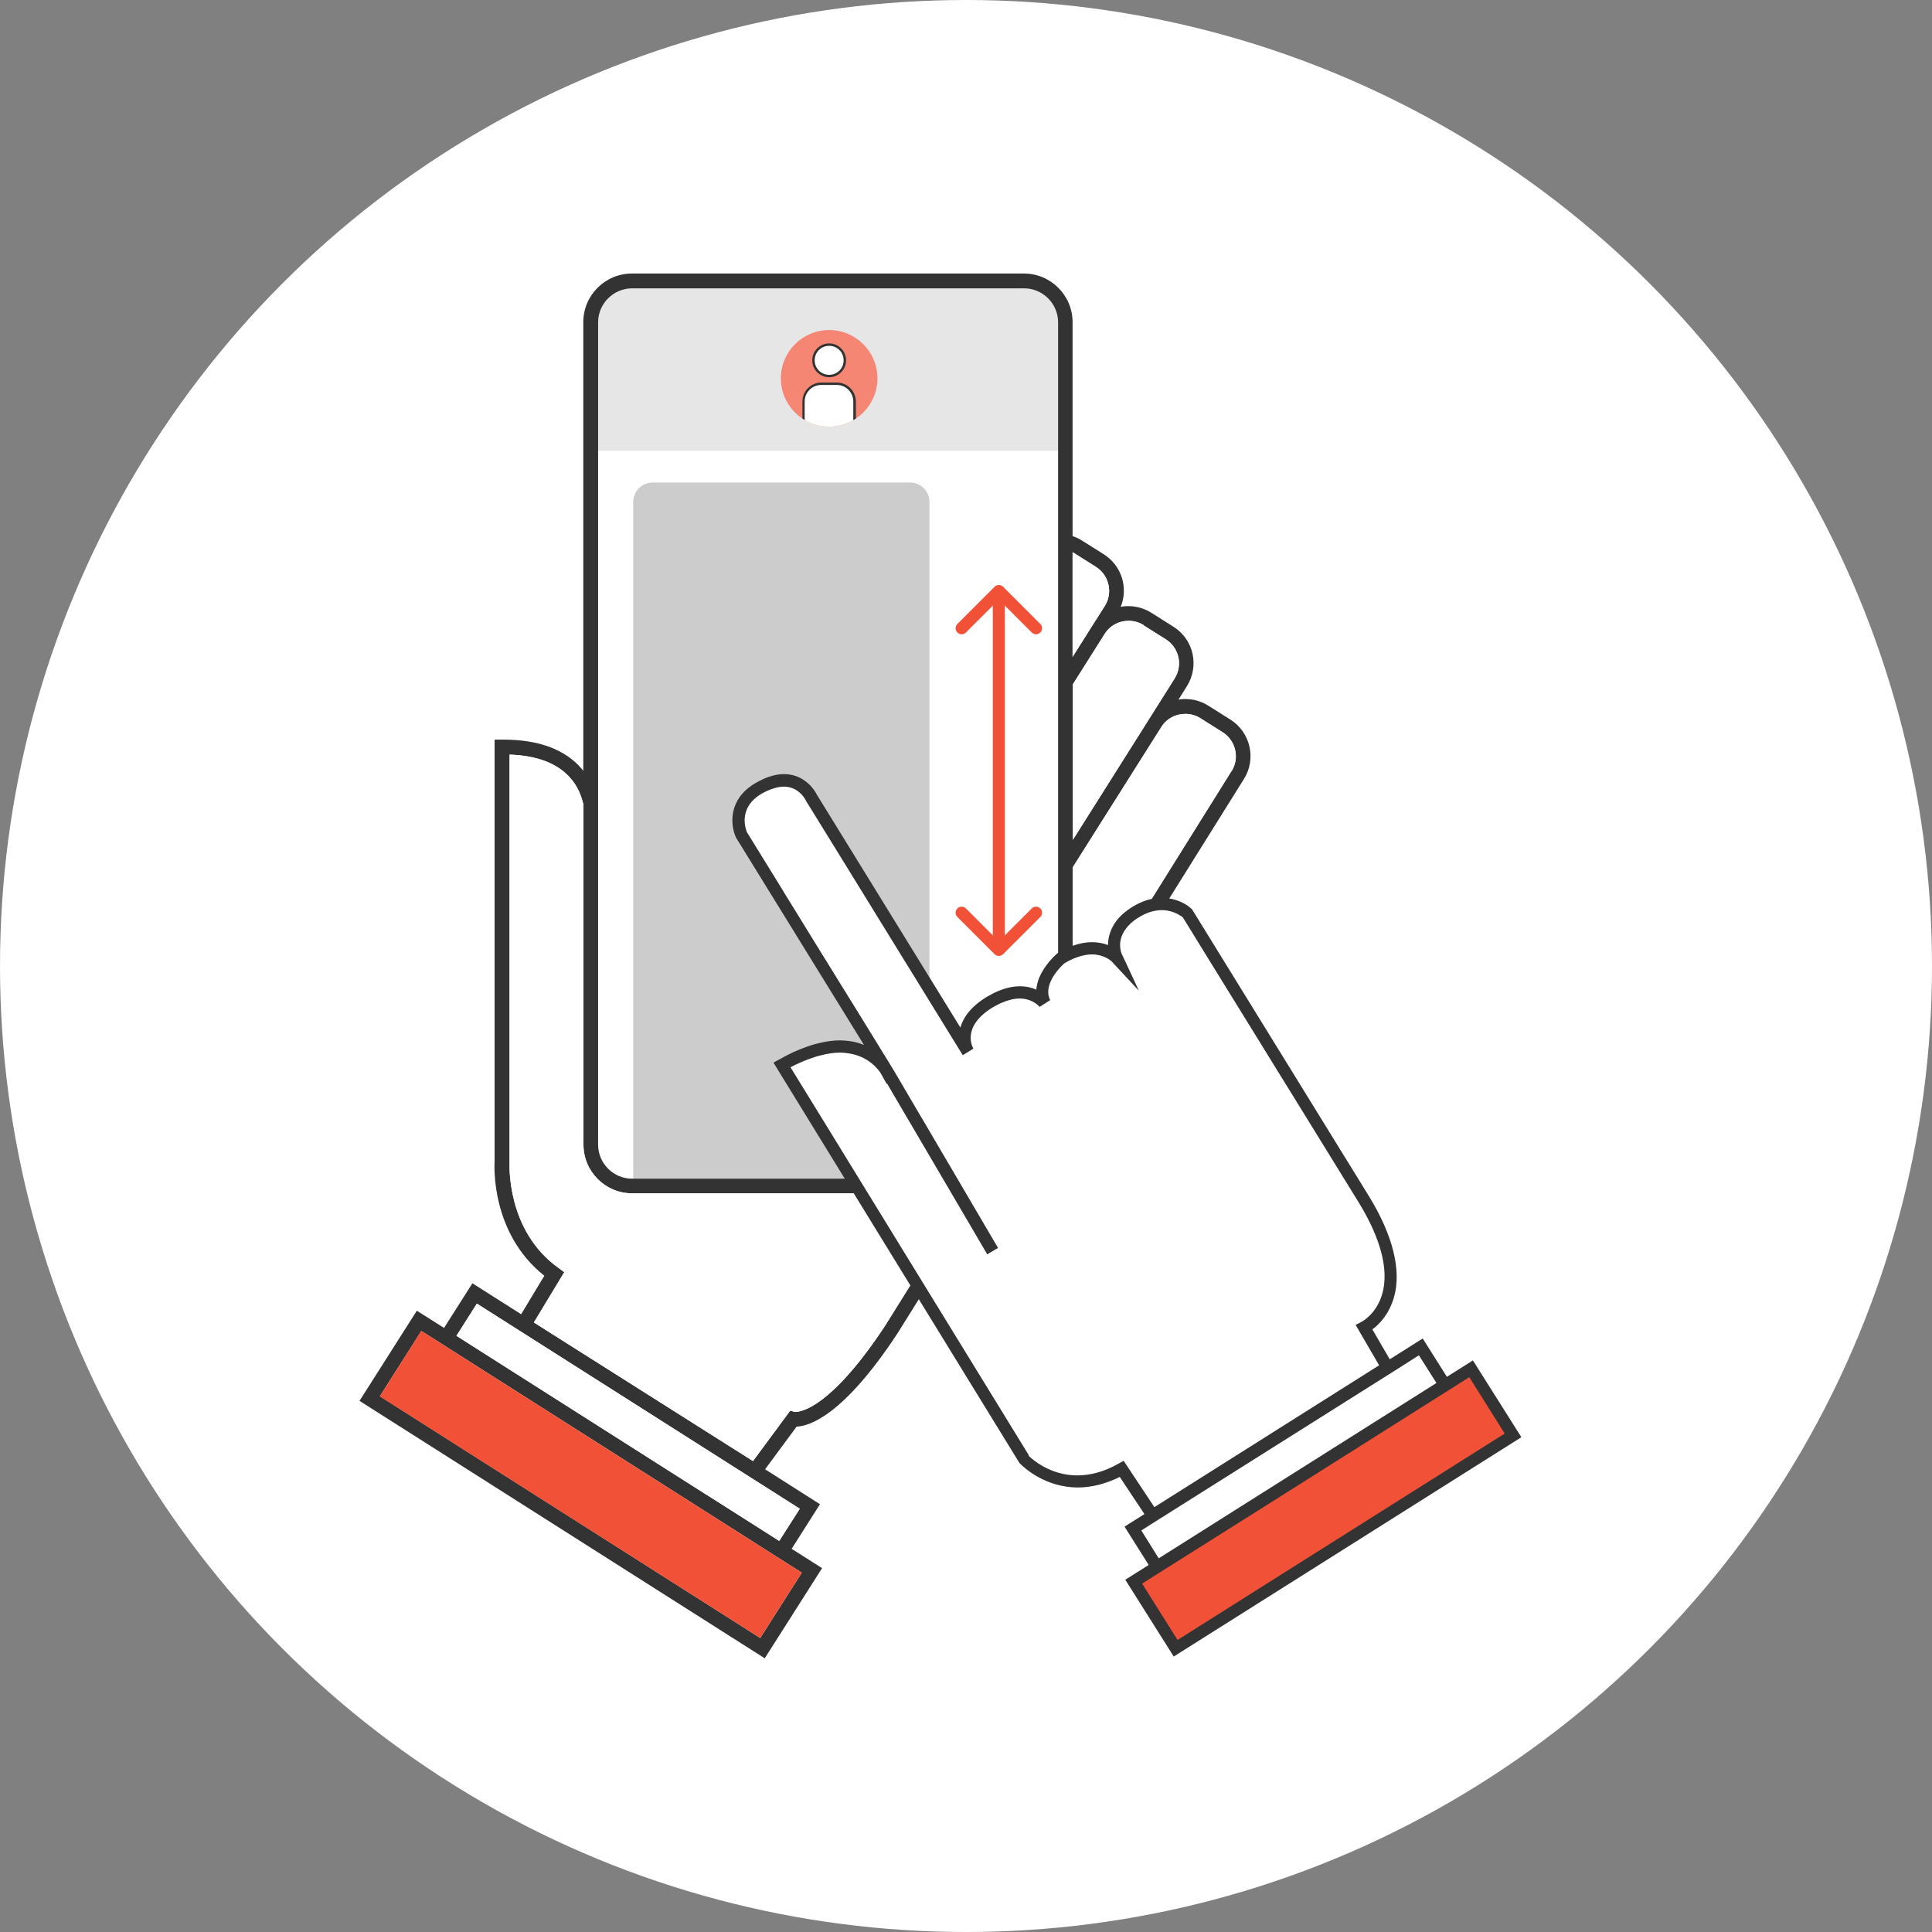
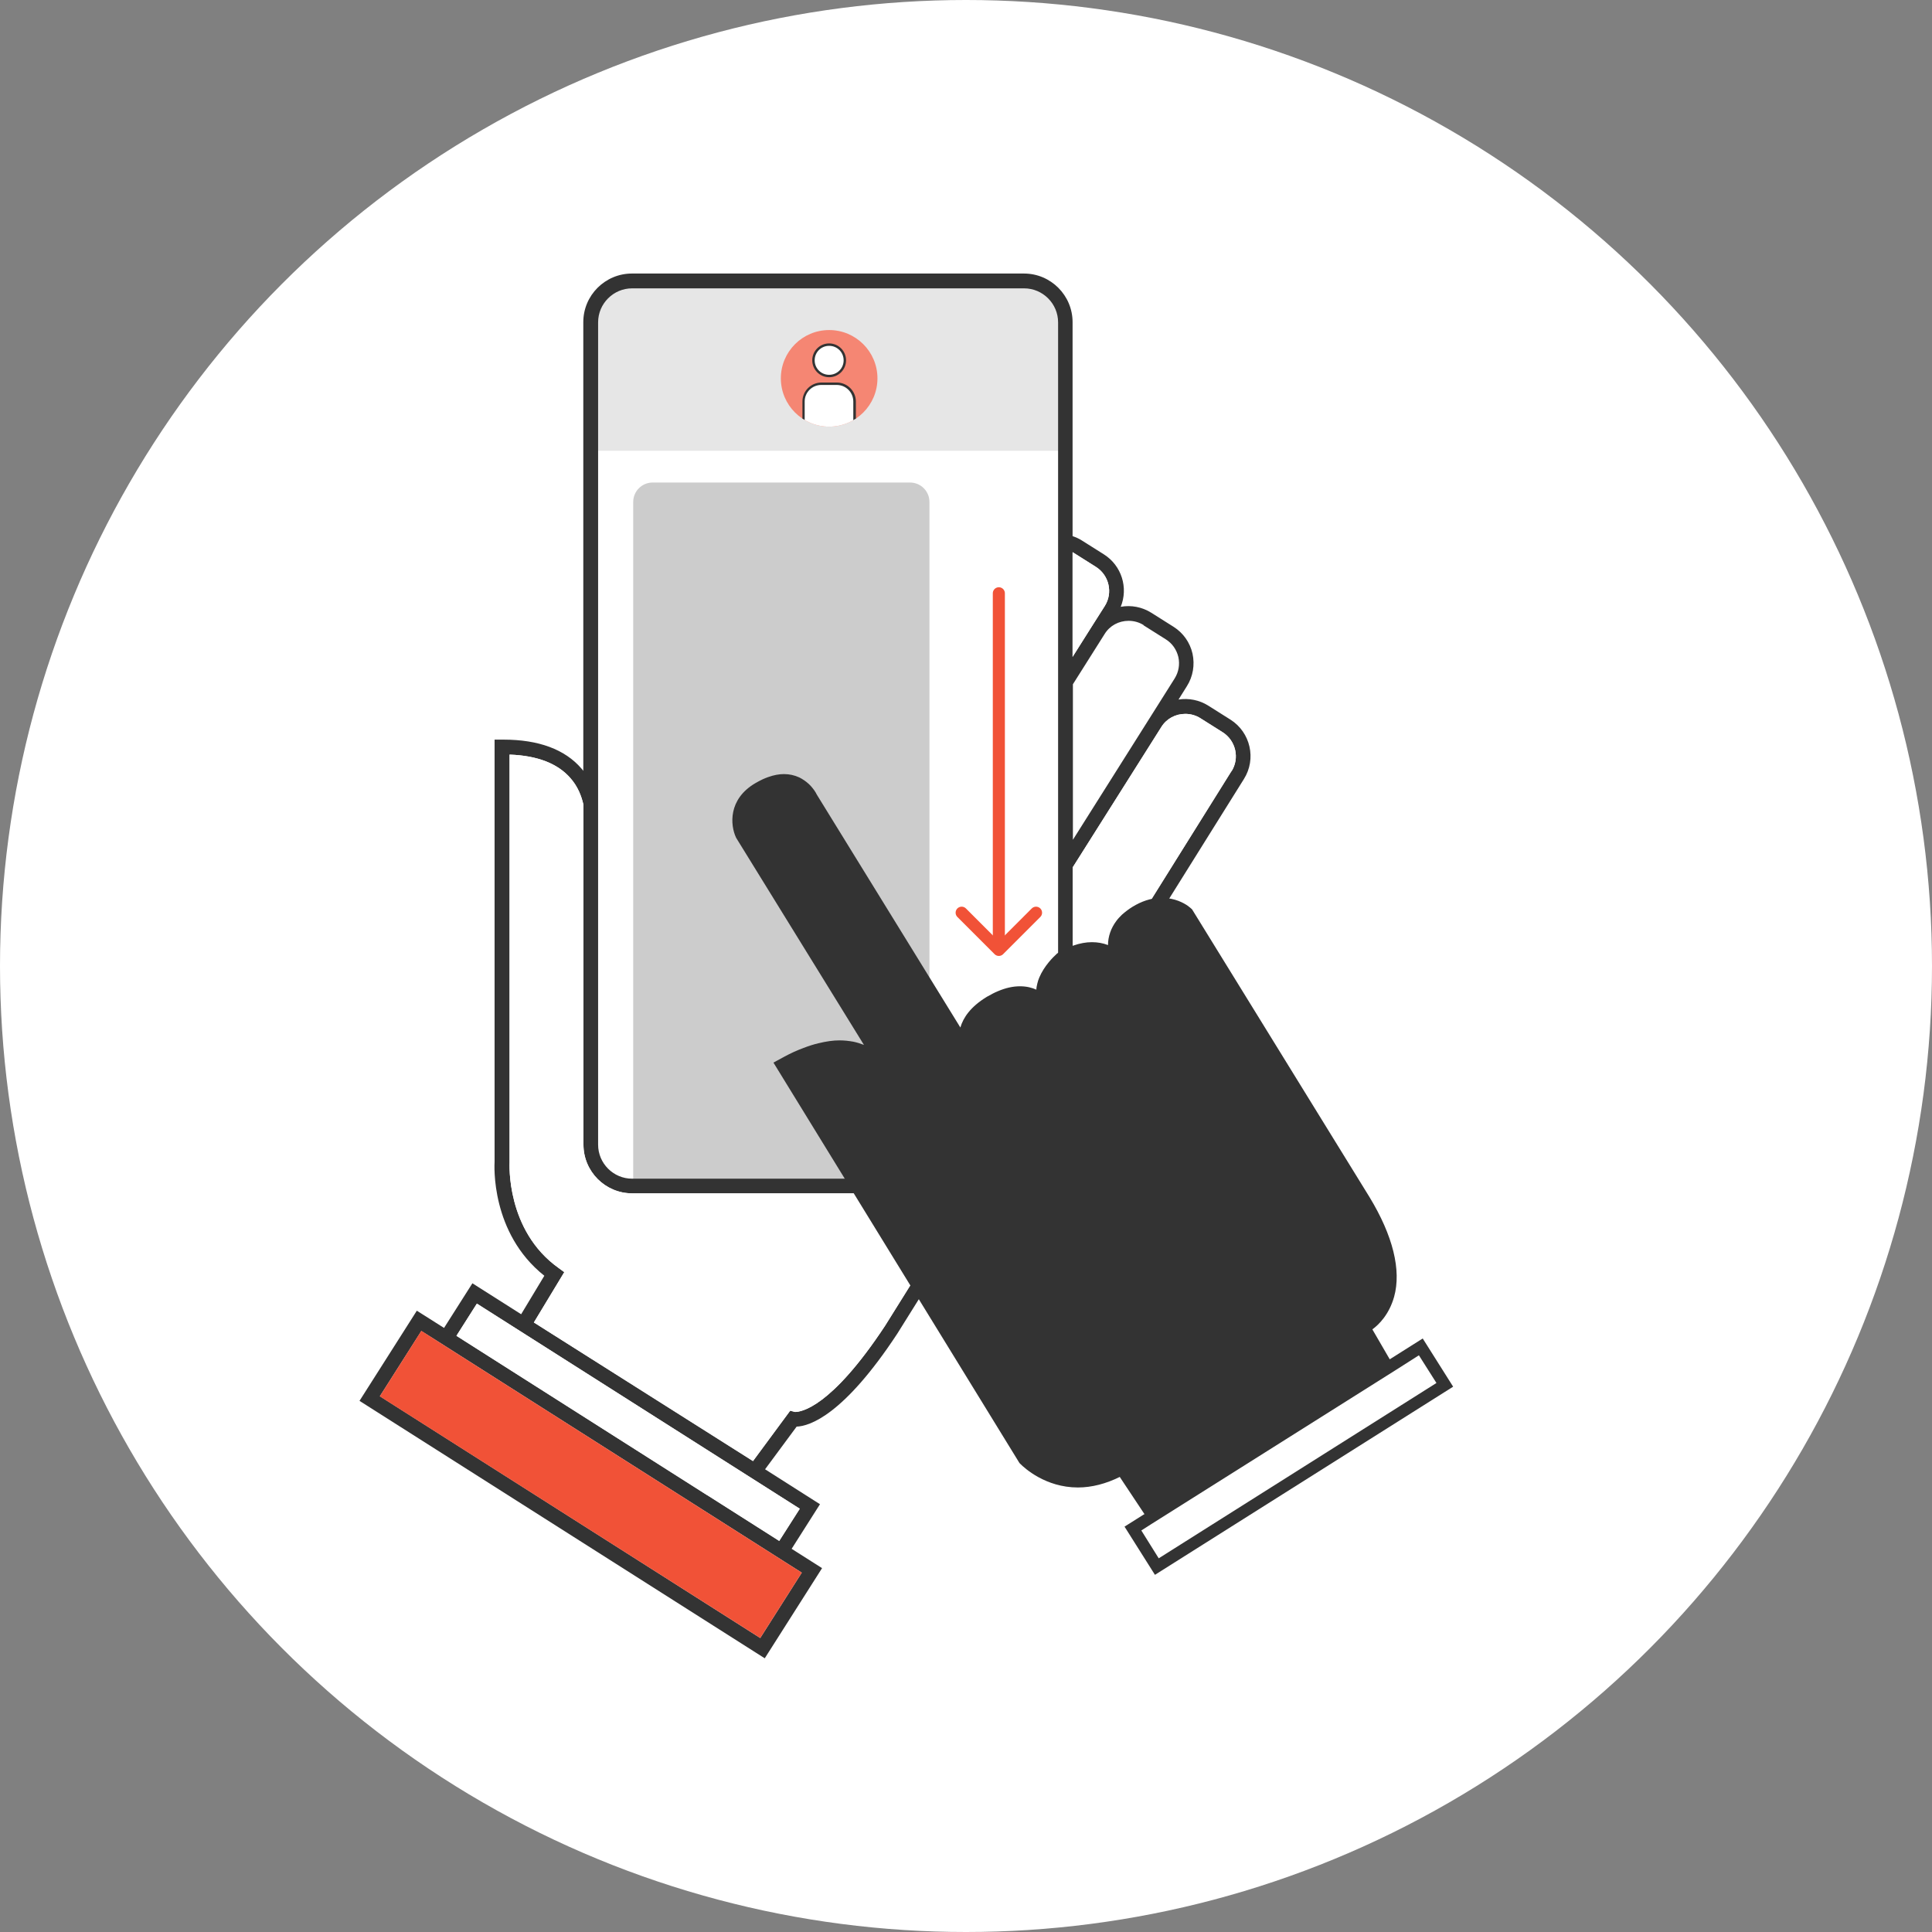
<svg xmlns="http://www.w3.org/2000/svg" id="_レイヤー_2" data-name="レイヤー 2" viewBox="0 0 120 120">
  <rect x="0" y="0" width="120" height="120" fill="#808080" stroke="none" />
  <defs>
    <style>
      .cls-1, .cls-2 {
        fill: none;
      }

      .cls-3 {
        fill: #e6e6e6;
      }

      .cls-4 {
        fill: #f15237;
      }

      .cls-5 {
        fill: #f58673;
      }

      .cls-2 {
        stroke: #f15237;
        stroke-linecap: round;
        stroke-linejoin: round;
        stroke-width: .75px;
      }

      .cls-6 {
        fill: #ccc;
      }

      .cls-7 {
        fill: #fff;
      }

      .cls-8 {
        fill: #333;
      }

      .cls-9 {
        clip-path: url(#clippath);
      }
    </style>
    <clipPath id="clippath">
      <circle class="cls-1" cx="51.5" cy="23.5" r="3" />
    </clipPath>
  </defs>
  <g id="_下層7_インターネット投票の方法_説明" data-name="下層7_インターネット投票の方法・説明">
    <g>
      <circle class="cls-7" cx="60" cy="60" r="60" />
      <g>
        <path class="cls-7" d="M37.15,20.02c0-1.16.95-2.11,2.11-2.11h24.35c1.16,0,2.11.95,2.11,2.11v51.08c0,1.16-.95,2.11-2.11,2.11h-24.35c-1.16,0-2.11-.95-2.11-2.11V20.02Z" />
        <path class="cls-3" d="M40.1,17h22.81c1.98,0,3.6,1.61,3.6,3.6v7.4h-30v-7.4c0-1.98,1.61-3.6,3.6-3.6Z" />
        <path class="cls-6" d="M39.33,31.18c0-.67.54-1.21,1.21-1.21h15.98c.67,0,1.21.54,1.21,1.21v42.55h-18.4V31.18Z" />
        <path class="cls-8" d="M29.34,79.71l-1.76,2.77-1.69-1.07-3.56,5.6,25.17,15.99,3.56-5.6-1.89-1.2,1.76-2.77-3.41-2.17,1.96-2.65c.81-.03,2.92-.71,6.25-5.77l5.45-8.72h2.43c1.66,0,3.02-1.35,3.02-3.02v-5.7l10.63-17.01c.79-1.25.41-2.9-.83-3.69l-1.38-.87c-.55-.35-1.22-.48-1.85-.38l.52-.83c.38-.6.5-1.32.35-2.02-.16-.7-.58-1.29-1.18-1.67l-1.38-.87c-.57-.36-1.26-.49-1.9-.37.48-1.18.06-2.56-1.05-3.26l-1.38-.87c-.17-.11-.36-.19-.56-.26v-13.29c0-1.66-1.35-3.02-3.02-3.02h-24.35c-1.66,0-3.02,1.35-3.02,3.02v27.87s-.07-.1-.12-.15c-1.02-1.18-2.65-1.79-4.83-1.79h-.56s0,26.21,0,26.21c-.01.19-.26,4.43,3.09,7.09l-1.44,2.39-3.04-1.93ZM35.04,79.01l-.34-.25c-3.28-2.33-3.05-6.5-3.05-6.57v-25.32c1.72.06,2.99.55,3.78,1.46.46.52.69,1.12.81,1.66v21.11c0,1.66,1.35,3.02,3.02,3.02h20.85l-5.14,8.23c-3.36,5.09-5.22,5.35-5.59,5.35l-.3-.08-2.31,3.13-13.61-8.61,1.88-3.11ZM37.15,20.02c0-1.16.95-2.11,2.11-2.11h24.35c1.16,0,2.11.95,2.11,2.11v51.08c0,1.16-.95,2.11-2.11,2.11h-24.35c-1.16,0-2.11-.95-2.11-2.11V20.02ZM71.03,38.84l1.38.87c.4.25.67.64.78,1.1.1.46.02.93-.23,1.33l-.92,1.46h0s-5.4,8.56-5.4,8.56v-9.66l1.97-3.12c.32-.52.88-.82,1.49-.82.33,0,.66.09.94.27ZM76.48,47.91l-9.85,15.77v-9.81l5.5-8.71h0c.32-.52.88-.82,1.49-.82.33,0,.66.09.94.27l1.38.87c.82.52,1.07,1.61.55,2.43ZM68.62,37.64l-.8,1.26s0,0,0,0l-1.2,1.9v-6.5s.05.02.07.04l1.38.87c.82.52,1.07,1.61.55,2.43ZM23.59,86.73l2.58-4.06.92.58h0s21.59,13.72,21.59,13.72h0s1.12.71,1.12.71l-2.58,4.06-23.63-15.02ZM43.91,92.86l-15.56-9.89h0s1.27-2,1.27-2l20.05,12.74-1.27,2-4.49-2.86Z" />
        <path class="cls-7" d="M35.04,79.01l-.34-.25c-3.28-2.33-3.05-6.5-3.05-6.57v-25.32c1.72.06,2.99.55,3.78,1.46.46.52.69,1.12.81,1.66v21.11c0,1.66,1.35,3.02,3.02,3.02h20.85l-5.14,8.23c-3.36,5.09-5.22,5.35-5.59,5.35l-.3-.08-2.31,3.13-13.61-8.61,1.88-3.11Z" />
-         <path class="cls-7" d="M71.03,38.84l1.38.87c.4.25.67.64.78,1.1.1.46.02.93-.23,1.33l-.92,1.46h0s-5.4,8.56-5.4,8.56v-9.66l1.97-3.12c.32-.52.88-.82,1.49-.82.33,0,.66.09.94.27Z" />
        <path class="cls-7" d="M76.48,47.91l-9.85,15.77v-9.81l5.5-8.71h0c.32-.52.88-.82,1.49-.82.33,0,.66.09.94.27l1.38.87c.82.52,1.07,1.61.55,2.43Z" />
        <path class="cls-7" d="M68.62,37.64l-.8,1.26s0,0,0,0l-1.2,1.9v-6.5s.05.02.07.04l1.38.87c.82.52,1.07,1.61.55,2.43Z" />
        <polygon class="cls-4" points="23.59 86.73 26.17 82.66 27.09 83.25 27.09 83.25 48.68 96.97 48.68 96.97 49.8 97.68 47.22 101.74 23.59 86.73" />
        <polygon class="cls-7" points="43.91 92.86 28.35 82.97 28.35 82.97 29.62 80.97 49.68 93.71 48.4 95.71 43.91 92.86" />
        <g>
          <circle class="cls-5" cx="51.5" cy="23.5" r="3" />
          <g class="cls-9">
            <g id="icon_data" data-name="icon data">
              <g>
                <path class="cls-7" d="M51.5,23.35c-.54,0-.97-.44-.97-.98s.44-.97.97-.97.97.44.97.97-.44.98-.97.98Z" />
                <path class="cls-8" d="M51.5,21.48c.5,0,.9.4.9.9s-.4.9-.9.9-.9-.4-.9-.9.4-.9.9-.9M51.5,21.33c-.58,0-1.05.47-1.05,1.05s.47,1.05,1.05,1.05,1.05-.47,1.05-1.05-.47-1.05-1.05-1.05h0Z" />
              </g>
              <g>
                <path class="cls-7" d="M49.92,27.08v-2.14c0-.61.5-1.11,1.11-1.11h.95c.61,0,1.11.5,1.11,1.11v2.14h-3.17Z" />
                <path class="cls-8" d="M51.97,23.91c.57,0,1.03.46,1.03,1.03v2.06h-3.02v-2.06c0-.57.46-1.03,1.03-1.03h.95M51.97,23.76h-.95c-.65,0-1.18.53-1.18,1.18v2.21h3.32v-2.21c0-.65-.53-1.18-1.18-1.18h0Z" />
              </g>
            </g>
          </g>
        </g>
      </g>
      <g>
-         <rect class="cls-8" x="69.43" y="90.88" width="25.53" height="5.64" transform="translate(-37.32 58.31) rotate(-32.25)" />
-         <polygon class="cls-4" points="73.14 101.86 70.94 98.36 71.73 97.86 71.73 97.86 78.7 93.47 91.26 85.54 93.46 89.04 73.14 101.86" />
        <path class="cls-8" d="M69.58,91.72c-.88.44-1.77.67-2.63.67-2.01,0-3.32-1.21-3.57-1.46l-.06-.06-15.28-24.87.7-.38c.37-.2.74-.37,1.17-.53.31-.12.62-.22.92-.29.49-.12.92-.18,1.31-.18.29,0,.57.03.85.08.11.02.22.05.32.08.12.04.24.08.35.12l-7.93-12.85-.02-.04c-.34-.73-.52-2.37,1.23-3.38.15-.09.3-.16.44-.23.11-.05.21-.09.32-.13.36-.13.69-.19.99-.19.34,0,.66.07.96.21.2.1.39.23.57.39.29.27.45.54.51.67l8.92,14.47c.18-.62.64-1.29,1.62-1.89.03-.02.06-.04.09-.05.11-.06.21-.12.31-.17.1-.05.2-.1.3-.14.49-.21.95-.31,1.38-.31s.75.09,1.02.21c0-.12.03-.25.06-.38.03-.13.07-.25.12-.37.3-.72.88-1.29,1.05-1.44l.05-.05.06-.04c.31-.19.64-.35.96-.46.4-.14.79-.21,1.15-.21s.69.06,1,.18c0-.52.18-1.05.52-1.5.1-.14.22-.26.34-.38.1-.09.21-.18.33-.27.1-.07.2-.15.32-.22.57-.35,1.14-.54,1.72-.56.04,0,.08,0,.13,0,.07,0,.13,0,.2.01.15.01.27.03.38.05.63.13,1.05.44,1.19.57l.09.08,11.02,17.87c1.46,2.4,1.99,4.55,1.53,6.2-.31,1.1-.95,1.73-1.35,2.02l1.44,2.48-15.2,9.59-1.94-2.92Z" />
-         <path class="cls-7" d="M63.91,90.4l-12.57-20.47-.24-.39-.24-.39-1.76-2.86c.38-.2.74-.36,1.09-.49.29-.11.56-.2.83-.26.39-.1.77-.16,1.13-.16.26,0,.49.03.7.07.09.02.18.04.26.06,1.16.34,1.63,1.2,1.65,1.25l.31.56.02-.03,1.09,1.86.23.39.23.39,4.68,7.98.67-.4-4.45-7.58-.23-.39-.23-.39-1.51-2.57h0s-.48-.79-.48-.79l-.37-.6-1.62-2.63-.26-.42-.26-.42-.12-.19-.16-.26-.16-.26-.97-1.57-.15-.24-1.62-2.63-.26-.42-.26-.42-.34-.56-.16-.26-.16-.26-1.82-2.95c-.03-.06-.66-1.49.92-2.41.13-.07.25-.14.38-.19.09-.04.17-.07.26-.1,0,0,0,0,0,0,.26-.09.5-.14.73-.14.25,0,.46.06.63.14.15.07.28.17.38.26.24.22.36.46.36.48l2.02,3.27.16.26.16.26.69,1.12.16.26.16.26,2.31,3.75.16.26.16.26.97,1.57.16.26.16.26,2.26,3.67.21.34s0,0,0,0l.05-.03.26-.16.35-.22c-.03-.05-.79-1.33,1.18-2.55.03-.02.06-.03.09-.05.09-.05.17-.1.26-.14.09-.05.17-.08.26-.12.38-.16.74-.25,1.08-.25.82,0,1.23.5,1.24.52l.66-.42c-.1-.19-.13-.39-.12-.58,0-.09.02-.17.04-.26.02-.09.05-.18.08-.26.24-.59.76-1.08.87-1.18.28-.17.55-.3.82-.39.31-.11.61-.17.9-.17.34,0,.61.08.81.17.27.12.41.26.42.27l1.21,1.3.24.26.23.25-.11-.25-.12-.26-.73-1.57-.08-.16s-.02-.05-.04-.1c-.02-.06-.05-.15-.06-.26-.05-.31-.02-.77.35-1.26.07-.1.16-.19.26-.29.08-.07.16-.15.26-.22.08-.06.17-.12.27-.18.46-.29.92-.43,1.36-.45.03,0,.06,0,.09,0,.06,0,.11,0,.17.01.09,0,.18.02.26.04.46.1.77.33.86.4l1.2,1.95.16.26.16.26.97,1.57.16.26.26.42,2.21,3.58.16.26.16.26,2.07,3.35.24.39.24.39,2.96,4.8c1.35,2.22,1.85,4.15,1.44,5.61-.35,1.26-1.25,1.74-1.29,1.76l-.37.19,1.46,2.51-13.96,8.81-1.91-2.88-.32.18c-.86.49-1.73.73-2.56.73-1.73,0-2.86-1.06-3.03-1.23Z" />
        <rect class="cls-8" x="69.1" y="88.71" width="21.9" height="3.54" transform="translate(-35.93 56.67) rotate(-32.25)" />
        <polygon class="cls-7" points="86.75 85.06 88.13 84.18 89.22 85.9 89.22 85.9 71.97 96.79 71.97 96.79 70.89 95.06 71.5 94.67 86.75 85.06" />
      </g>
      <g>
        <line class="cls-2" x1="62.04" y1="58.88" x2="62.04" y2="36.85" />
-         <polyline class="cls-2" points="59.73 39.02 62.04 36.71 64.35 39.02" />
        <polyline class="cls-2" points="64.35 56.69 62.04 59 59.73 56.69" />
      </g>
    </g>
  </g>
</svg>